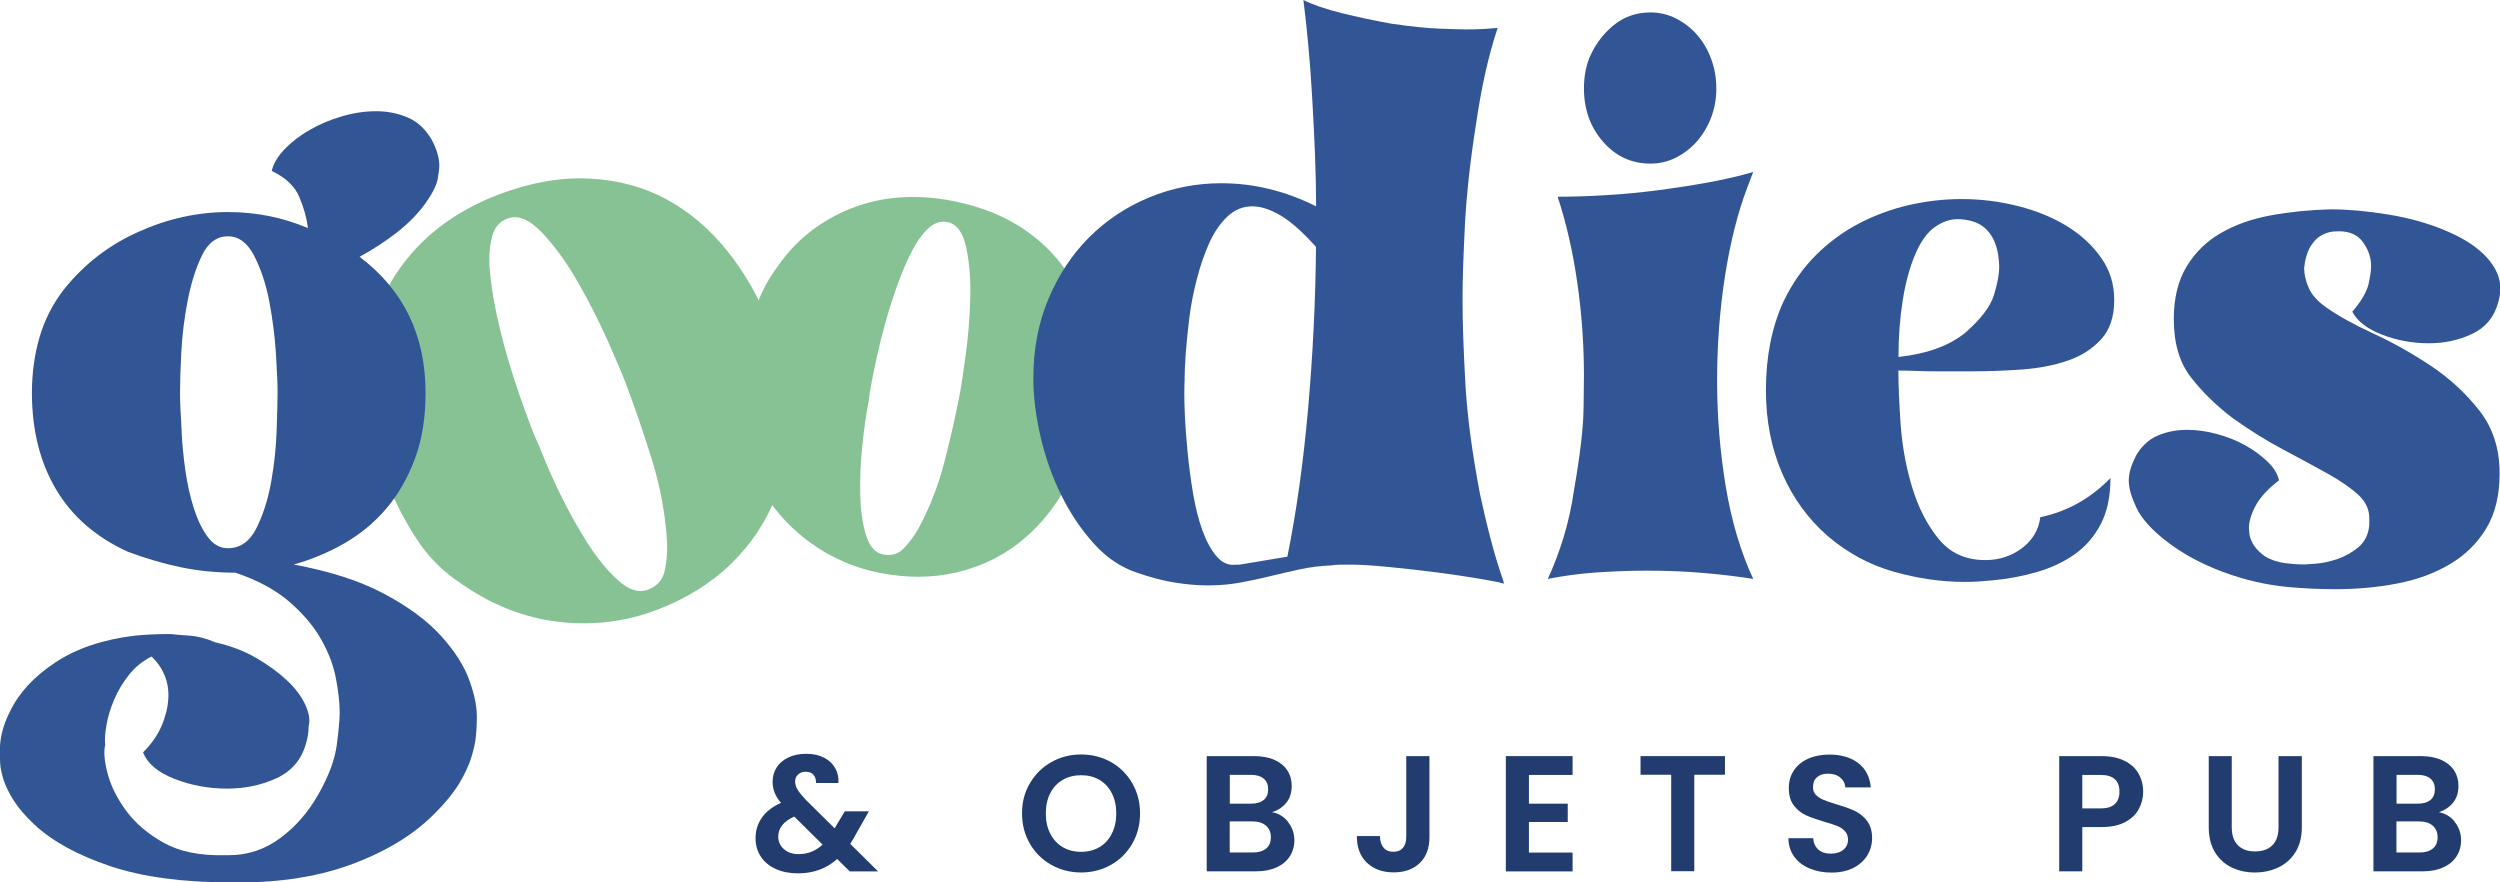
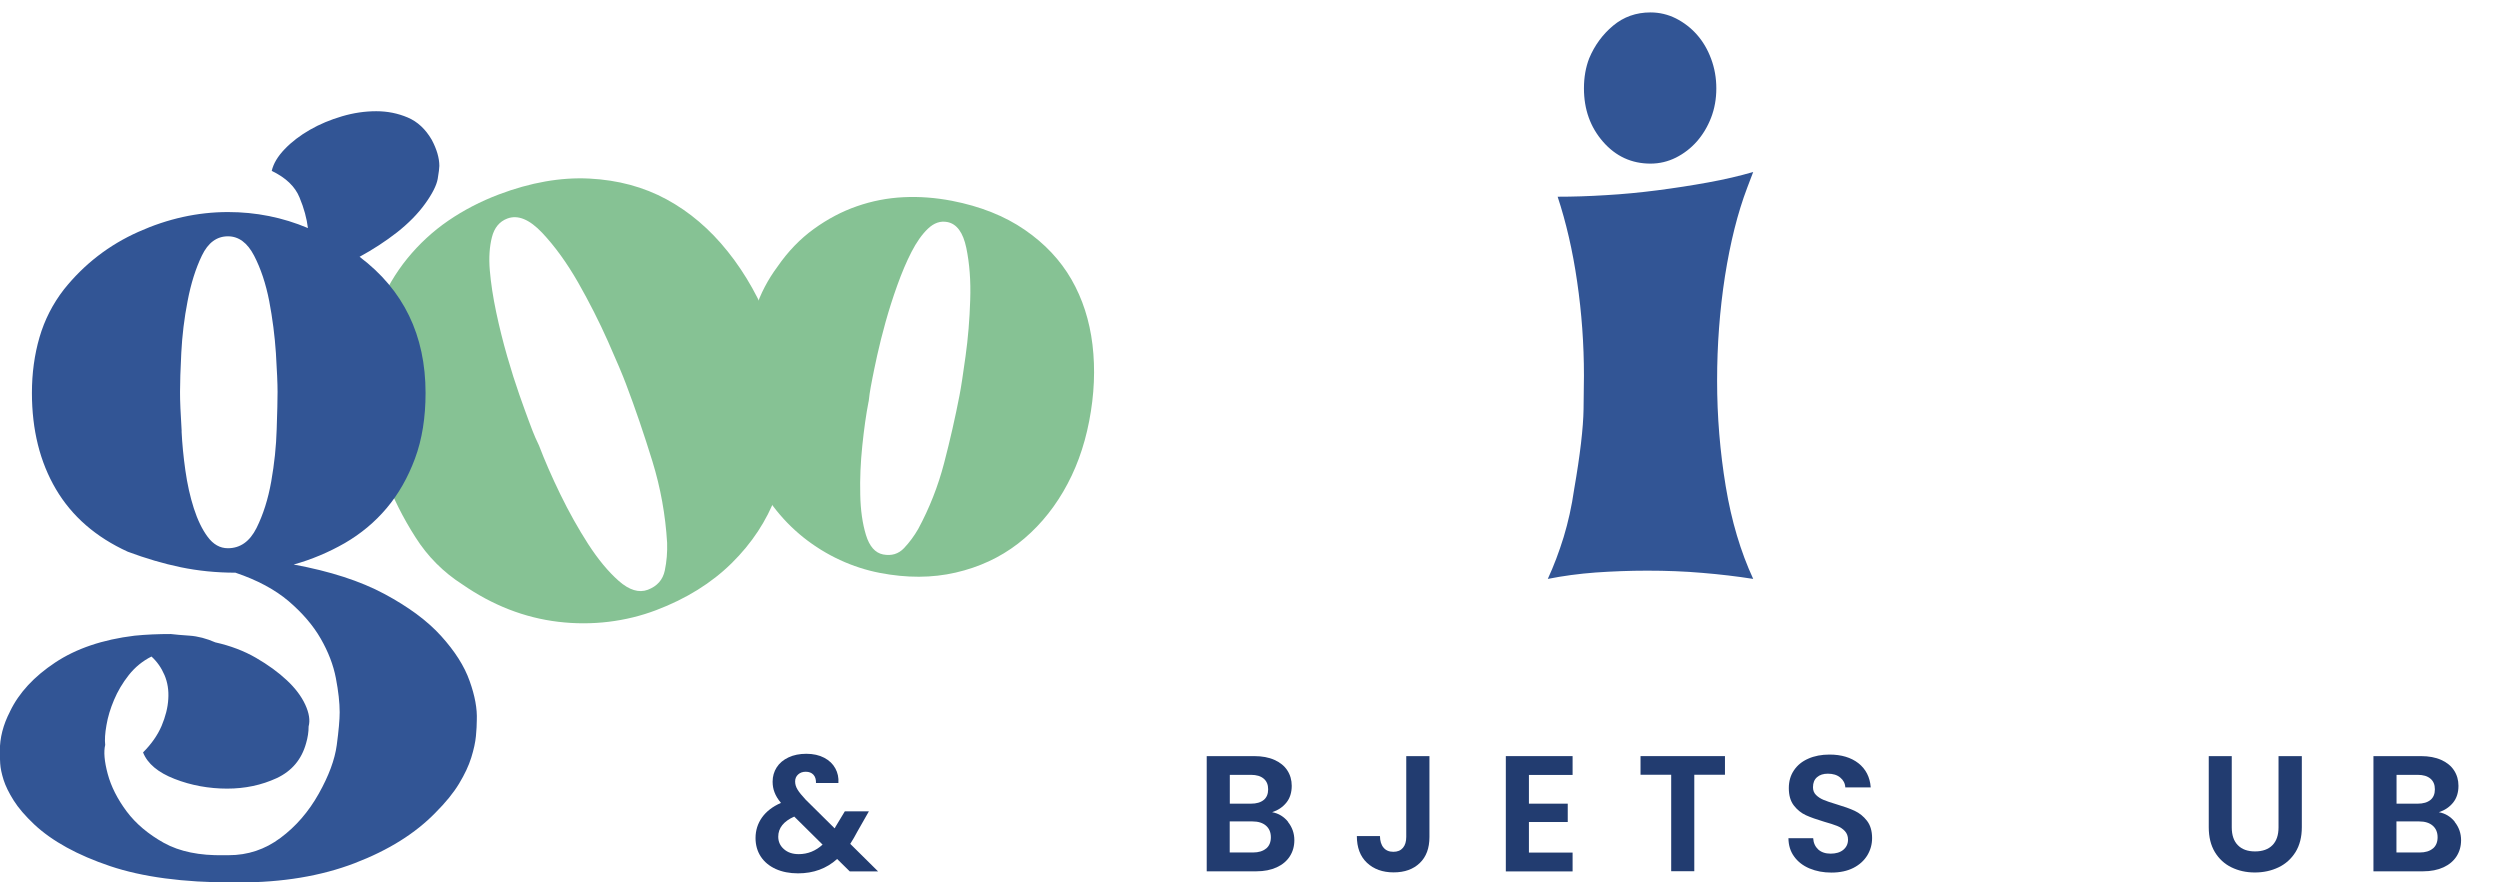
<svg xmlns="http://www.w3.org/2000/svg" id="Calque_1" viewBox="0 0 257.6 90.88">
  <defs>
    <style>.cls-1{fill:#325595;}.cls-2{fill:#223c70;}.cls-3{fill:#86c294;}</style>
  </defs>
  <path class="cls-3" d="M38.04,43.56c-.44-1.84-.57-3.73-.4-5.68,.12-2.25,.57-4.31,1.35-6.19,.78-1.88,1.77-3.57,2.99-5.07,1.22-1.49,2.62-2.79,4.21-3.88,1.59-1.09,3.33-1.99,5.2-2.7,3.28-1.24,6.4-1.79,9.34-1.64,2.94,.15,5.59,.86,7.95,2.14,2.36,1.28,4.47,3.07,6.31,5.38,1.85,2.31,3.35,5,4.51,8.06s1.74,5.96,1.81,8.88c.07,2.92-.38,5.67-1.35,8.24-.97,2.57-2.49,4.88-4.57,6.93s-4.67,3.66-7.78,4.84-6.59,1.62-10.09,1.2c-3.5-.42-6.78-1.71-9.86-3.84-1.97-1.26-3.59-2.88-4.85-4.87-1.27-1.98-2.32-4.08-3.16-6.29-.34-.91-.64-1.81-.89-2.72-.25-.91-.49-1.84-.72-2.79Zm17.52,2.4c.56,1.47,1.28,3.13,2.17,4.96,.89,1.83,1.85,3.54,2.87,5.13,1.03,1.59,2.08,2.86,3.16,3.81,1.08,.95,2.08,1.25,2.99,.91,.97-.37,1.55-1.03,1.75-1.98s.27-1.9,.24-2.86c-.17-2.85-.67-5.66-1.52-8.41-.85-2.75-1.75-5.41-2.72-7.96-.34-.91-.96-2.37-1.86-4.4-.9-2.02-1.93-4.05-3.08-6.07-1.16-2.02-2.39-3.72-3.7-5.11-1.31-1.38-2.5-1.87-3.59-1.46-.8,.3-1.33,.94-1.58,1.91-.25,.97-.33,2.12-.22,3.43s.33,2.76,.66,4.32c.33,1.56,.71,3.07,1.13,4.53,.42,1.46,.84,2.78,1.25,3.95,.41,1.17,.74,2.07,.97,2.69l.4,1.06c.16,.42,.39,.94,.68,1.54Z" />
  <path class="cls-3" d="M77.86,31.78c.51-1.53,1.26-2.97,2.25-4.3,1.09-1.58,2.34-2.87,3.75-3.89,1.41-1.02,2.88-1.8,4.44-2.34,1.55-.54,3.15-.85,4.8-.93,1.65-.08,3.31,.05,4.98,.37,2.94,.57,5.45,1.57,7.51,2.99,2.07,1.42,3.67,3.13,4.81,5.11,1.14,1.98,1.87,4.23,2.17,6.73,.3,2.51,.19,5.13-.34,7.87s-1.41,5.11-2.67,7.26c-1.26,2.15-2.82,3.94-4.67,5.37-1.86,1.43-3.99,2.42-6.42,2.98s-5.03,.57-7.82,.03-5.51-1.78-7.86-3.65c-2.35-1.88-4.16-4.28-5.43-7.21-.86-1.8-1.31-3.7-1.34-5.71-.03-2.01,.14-4,.52-5.98,.16-.81,.35-1.6,.58-2.37,.23-.77,.47-1.55,.73-2.35Zm11.64,9.59c-.26,1.32-.47,2.84-.65,4.57-.18,1.73-.25,3.4-.21,5.01,.03,1.61,.23,3,.59,4.18,.36,1.17,.95,1.84,1.76,2,.87,.17,1.59-.05,2.16-.65s1.05-1.26,1.46-1.97c1.16-2.15,2.05-4.41,2.67-6.79,.62-2.38,1.15-4.71,1.59-6.99,.16-.81,.36-2.15,.62-4.02,.26-1.87,.42-3.8,.48-5.79,.07-1.99-.07-3.77-.4-5.37-.33-1.59-.98-2.48-1.95-2.67-.72-.14-1.38,.09-2,.68-.62,.59-1.18,1.39-1.7,2.4s-1,2.15-1.46,3.43c-.46,1.28-.86,2.54-1.21,3.79-.35,1.25-.63,2.39-.86,3.42-.23,1.04-.39,1.83-.5,2.39l-.18,.95c-.07,.38-.14,.85-.2,1.42Z" />
-   <path class="cls-1" d="M106.48,38.9c0-2.95,.52-5.66,1.56-8.12,1.04-2.46,2.43-4.57,4.18-6.32,1.75-1.75,3.8-3.12,6.15-4.1,2.35-.98,4.84-1.48,7.47-1.48,3.34,0,6.59,.79,9.77,2.38,0-1.69-.04-3.53-.12-5.5-.08-1.97-.18-3.91-.29-5.83-.11-1.92-.25-3.73-.41-5.46-.16-1.72-.33-3.21-.49-4.47,.98,.49,2.3,.94,3.94,1.35,1.64,.41,3.39,.78,5.25,1.11,1.92,.27,3.51,.44,4.8,.49,1.28,.05,2.2,.08,2.75,.08,.6,0,1.18-.01,1.72-.04,.55-.03,1.07-.07,1.56-.12-.93,2.79-1.67,6.07-2.22,9.85-.6,3.77-.98,7.24-1.15,10.38-.16,3.15-.25,5.73-.25,7.75,0,2.35,.1,5.22,.29,8.62,.19,3.39,.7,7.22,1.52,11.49,.33,1.53,.68,3.04,1.07,4.51,.38,1.48,.82,2.93,1.31,4.35l.08,.33c-.28-.11-1.05-.27-2.34-.49-1.29-.22-2.76-.44-4.43-.66-1.67-.22-3.34-.41-5.01-.57-1.67-.16-2.97-.25-3.9-.25h-1.11c-.36,0-.7,.03-1.03,.08-1.15,.05-2.23,.19-3.24,.41-1.01,.22-2.02,.45-3.04,.7-1.01,.25-2.04,.47-3.08,.66-1.04,.19-2.16,.29-3.36,.29-1.04,0-2.16-.1-3.36-.29-1.2-.19-2.52-.53-3.94-1.03-1.64-.55-3.12-1.54-4.43-3-1.31-1.45-2.43-3.12-3.36-5.01-.93-1.89-1.64-3.9-2.13-6.03s-.74-4.16-.74-6.07Zm15.59,.16c-.05,.88-.05,1.97,0,3.28,.05,1.31,.15,2.69,.29,4.14,.14,1.45,.33,2.9,.57,4.35,.25,1.45,.57,2.74,.98,3.86,.41,1.12,.9,2.01,1.48,2.67,.57,.66,1.24,.93,2.01,.82h.33l4.92-.82c.93-4.6,1.64-9.66,2.13-15.18,.49-5.52,.77-11.11,.82-16.74-1.37-1.53-2.59-2.61-3.65-3.24-1.07-.63-2.04-.94-2.91-.94-.98,0-1.85,.36-2.59,1.07-.74,.71-1.35,1.61-1.85,2.71-.49,1.1-.92,2.33-1.27,3.69-.36,1.37-.62,2.71-.78,4.02-.16,1.31-.29,2.53-.37,3.65-.08,1.12-.12,2.01-.12,2.67Z" />
  <path class="cls-1" d="M159.49,59.64c.62-1.34,1.16-2.78,1.63-4.3,.46-1.52,.83-3.16,1.08-4.92,.62-3.57,.94-6.32,.97-8.25,.03-1.94,.04-3.09,.04-3.45,0-3.25-.23-6.48-.7-9.69-.46-3.2-1.14-6.12-2.01-8.76,1.55,0,3.2-.05,4.96-.16,1.76-.1,3.53-.27,5.31-.5s3.53-.5,5.23-.81c1.71-.31,3.25-.67,4.65-1.08l-.62,1.63c-.98,2.58-1.74,5.62-2.29,9.11-.54,3.49-.81,7.08-.81,10.77s.3,7.32,.89,10.89c.59,3.57,1.54,6.74,2.83,9.53-1.65-.26-3.4-.47-5.23-.62-1.83-.16-3.73-.23-5.7-.23-1.81,0-3.58,.07-5.31,.19-1.73,.13-3.37,.35-4.92,.66Zm4.26-53.63c.56-1.34,1.39-2.47,2.47-3.37,1.08-.9,2.36-1.36,3.85-1.36,.92,0,1.8,.21,2.62,.62,.82,.42,1.54,.97,2.16,1.67,.62,.7,1.1,1.52,1.46,2.48,.36,.96,.54,1.98,.54,3.06s-.18,2.09-.54,3.02c-.36,.93-.85,1.74-1.46,2.44-.62,.7-1.33,1.25-2.16,1.67-.82,.41-1.7,.62-2.62,.62-1.95,0-3.58-.75-4.89-2.25-1.31-1.5-1.97-3.33-1.97-5.5,0-1.14,.18-2.17,.54-3.1Z" />
-   <path class="cls-1" d="M183.75,31.12c.88-1.86,1.99-3.46,3.33-4.8,1.34-1.34,2.83-2.44,4.46-3.29,1.63-.85,3.34-1.48,5.15-1.9,1.81-.41,3.62-.62,5.42-.62,2.02,0,3.98,.25,5.89,.74,1.91,.49,3.59,1.19,5.04,2.09,1.45,.91,2.61,1.99,3.49,3.26,.88,1.27,1.32,2.7,1.32,4.3,0,1.71-.44,3.05-1.32,4.03-.88,.98-2.02,1.72-3.42,2.21-1.4,.49-2.98,.8-4.74,.93s-3.53,.19-5.29,.19h-3.5c-.73,0-1.43-.01-2.1-.04-.68-.03-1.3-.04-1.87-.04,0,1.5,.08,3.35,.23,5.54,.16,2.2,.54,4.34,1.17,6.43s1.53,3.88,2.72,5.35c1.19,1.47,2.8,2.21,4.82,2.21,1.45,0,2.72-.41,3.81-1.24,1.09-.83,1.71-1.89,1.87-3.18,2.75-.57,5.16-1.91,7.23-4.03,0,1.86-.32,3.42-.97,4.69-.65,1.27-1.53,2.3-2.63,3.1-1.11,.8-2.4,1.42-3.88,1.86-1.47,.44-3.04,.74-4.69,.89-.52,.05-1.01,.09-1.47,.12-.46,.03-.93,.04-1.39,.04-2.38,0-4.8-.35-7.29-1.05-2.48-.7-4.75-1.92-6.82-3.68-2.01-1.76-3.58-3.91-4.69-6.47-1.11-2.56-1.67-5.41-1.67-8.56,0-3.41,.59-6.43,1.78-9.07Zm11.86,5.66c2.92-.31,5.21-1.14,6.87-2.48,1.61-1.4,2.6-2.69,2.97-3.88s.55-2.17,.55-2.95c0-.36-.04-.79-.12-1.28-.08-.49-.22-.97-.43-1.43-.21-.47-.51-.88-.9-1.24-.39-.36-.9-.62-1.52-.78-.26-.05-.49-.09-.7-.12-.21-.03-.42-.04-.62-.04-.78,0-1.56,.27-2.34,.81-.78,.54-1.46,1.49-2.03,2.83-.57,1.34-1,2.93-1.29,4.77-.29,1.83-.43,3.76-.43,5.77Z" />
-   <path class="cls-1" d="M220.02,47.08c.57-1.03,1.32-1.76,2.25-2.17,.93-.41,1.96-.62,3.1-.62,.98,0,2,.14,3.06,.43,1.06,.28,2.03,.67,2.91,1.16,.88,.49,1.64,1.05,2.29,1.67,.65,.62,1.05,1.27,1.2,1.94-1.14,.88-1.94,1.74-2.4,2.6s-.7,1.64-.7,2.36c0,.05,.01,.22,.04,.5,.03,.28,.13,.61,.31,.97,.18,.36,.49,.74,.93,1.12,.44,.39,1.07,.69,1.9,.89,.83,.16,1.68,.23,2.56,.23,.1,0,.49-.03,1.16-.08,.67-.05,1.4-.21,2.17-.46,.77-.26,1.5-.66,2.17-1.2,.67-.54,1.06-1.3,1.16-2.29v-.54c.05-.98-.31-1.83-1.08-2.56-.78-.72-1.83-1.46-3.18-2.21-1.34-.75-2.87-1.58-4.57-2.48-1.71-.9-3.44-1.98-5.19-3.22-1.71-1.29-3.15-2.7-4.34-4.22-1.19-1.52-1.78-3.53-1.78-6.01,0-2.17,.44-3.98,1.32-5.43,.88-1.45,2.05-2.6,3.53-3.45,1.47-.85,3.19-1.46,5.15-1.82,1.96-.36,4.03-.57,6.2-.62,1.76,0,3.73,.18,5.93,.54,2.2,.36,4.2,.93,6.01,1.71,1.81,.77,3.18,1.68,4.11,2.71,.93,1.03,1.4,2.09,1.4,3.18,0,.46-.08,.96-.23,1.47-.41,1.5-1.3,2.57-2.67,3.22-1.37,.65-2.86,.97-4.46,.97-1.71,0-3.32-.3-4.84-.89-1.52-.59-2.54-1.38-3.06-2.36,.93-1.08,1.48-2.03,1.67-2.83,.18-.8,.27-1.43,.27-1.9,0-.83-.27-1.63-.81-2.4-.54-.78-1.38-1.16-2.52-1.16-.41,0-.72,.03-.93,.08-.62,.16-1.11,.43-1.47,.81-.36,.39-.62,.79-.78,1.2-.15,.41-.26,.79-.31,1.12-.05,.34-.08,.53-.08,.58,0,.62,.15,1.29,.46,2.02,.31,.72,.9,1.39,1.78,2.01,1.24,.88,2.87,1.78,4.88,2.71,2.01,.93,3.99,2.04,5.93,3.33,1.94,1.29,3.6,2.83,5,4.61,1.4,1.78,2.09,3.94,2.09,6.47,0,2.27-.46,4.17-1.39,5.7-.93,1.53-2.18,2.75-3.76,3.68-1.58,.93-3.38,1.59-5.42,1.98-2.04,.39-4.17,.58-6.39,.58-1.65,0-3.28-.08-4.88-.23-2.22-.21-4.44-.72-6.67-1.55-2.22-.83-4.13-1.86-5.74-3.1s-2.66-2.41-3.18-3.53c-.52-1.11-.78-2.03-.78-2.75,0-.78,.23-1.6,.7-2.48Z" />
  <g>
    <path class="cls-2" d="M87.55,89.78l-1.29-1.27c-1.1,.99-2.44,1.48-4.03,1.48-.87,0-1.64-.15-2.3-.45-.66-.3-1.18-.73-1.54-1.28-.36-.55-.54-1.19-.54-1.91,0-.78,.22-1.48,.66-2.11,.44-.62,1.09-1.13,1.96-1.51-.31-.37-.53-.73-.66-1.08-.14-.35-.2-.72-.2-1.11,0-.54,.14-1.03,.42-1.47,.28-.44,.69-.78,1.22-1.03,.53-.25,1.14-.37,1.84-.37s1.33,.14,1.84,.41,.89,.63,1.14,1.09c.25,.45,.36,.96,.32,1.51h-2.31c.01-.37-.08-.66-.27-.86-.19-.2-.45-.3-.78-.3s-.58,.09-.79,.28c-.21,.19-.31,.43-.31,.72s.08,.56,.25,.84,.45,.62,.83,1.03l2.99,2.96s.04-.04,.05-.07c.01-.02,.02-.05,.03-.07l.97-1.61h2.48l-1.19,2.09c-.23,.44-.47,.86-.73,1.26l2.87,2.84h-2.92Zm-2.79-2.75l-2.92-2.89c-1.1,.49-1.65,1.18-1.65,2.07,0,.51,.19,.94,.58,1.28,.39,.35,.9,.52,1.53,.52,.93,0,1.75-.33,2.47-.99Z" />
-     <path class="cls-2" d="M108.34,89.12c-.93-.52-1.67-1.24-2.21-2.17-.54-.92-.82-1.97-.82-3.14s.27-2.2,.82-3.12,1.28-1.65,2.21-2.17c.93-.52,1.95-.78,3.06-.78s2.14,.26,3.07,.78c.92,.52,1.65,1.24,2.19,2.17s.81,1.96,.81,3.12-.27,2.21-.81,3.14c-.54,.92-1.27,1.65-2.2,2.17-.93,.52-1.95,.78-3.06,.78s-2.13-.26-3.06-.78Zm4.95-1.83c.54-.32,.97-.78,1.27-1.39,.31-.6,.46-1.3,.46-2.09s-.15-1.49-.46-2.08c-.31-.6-.73-1.05-1.27-1.37s-1.17-.48-1.89-.48-1.35,.16-1.9,.48c-.55,.32-.98,.77-1.28,1.37-.31,.59-.46,1.29-.46,2.08s.15,1.49,.46,2.09,.73,1.06,1.28,1.39c.55,.32,1.18,.48,1.9,.48s1.34-.16,1.89-.48Z" />
    <path class="cls-2" d="M132.72,84.7c.43,.54,.65,1.17,.65,1.87,0,.63-.16,1.19-.47,1.67-.31,.48-.76,.86-1.35,1.13-.59,.27-1.29,.41-2.09,.41h-5.12v-11.87h4.9c.8,0,1.5,.13,2.08,.39,.58,.26,1.03,.62,1.33,1.09,.3,.46,.45,.99,.45,1.58,0,.69-.18,1.27-.55,1.73-.37,.46-.86,.79-1.47,.99,.67,.12,1.22,.46,1.65,1Zm-6-1.89h2.18c.57,0,1-.13,1.31-.38s.46-.62,.46-1.1-.15-.84-.46-1.1c-.31-.26-.74-.39-1.31-.39h-2.18v2.97Zm3.75,4.62c.32-.27,.48-.66,.48-1.16s-.17-.91-.51-1.2c-.34-.29-.8-.43-1.38-.43h-2.35v3.2h2.4c.58,0,1.03-.14,1.35-.41Z" />
    <path class="cls-2" d="M147.29,77.91v8.33c0,1.16-.33,2.05-1,2.69-.67,.64-1.56,.96-2.69,.96s-2.05-.33-2.75-.99c-.7-.66-1.04-1.58-1.04-2.75h2.38c.01,.51,.13,.91,.37,1.19,.23,.28,.57,.43,1.01,.43s.76-.14,.99-.41c.23-.27,.34-.65,.34-1.12v-8.33h2.4Z" />
    <path class="cls-2" d="M157.54,79.84v2.97h4v1.89h-4v3.15h4.5v1.94h-6.88v-11.88h6.88v1.94h-4.5Z" />
    <path class="cls-2" d="M177.74,77.91v1.92h-3.16v9.94h-2.38v-9.94h-3.16v-1.92h8.7Z" />
    <path class="cls-2" d="M186.44,89.48c-.66-.28-1.19-.69-1.57-1.22-.39-.53-.58-1.16-.59-1.89h2.55c.03,.49,.21,.87,.52,1.16,.31,.28,.74,.43,1.28,.43s.99-.13,1.31-.4c.32-.27,.48-.61,.48-1.05,0-.35-.11-.64-.32-.87-.21-.23-.48-.41-.81-.54-.32-.13-.77-.27-1.33-.43-.77-.23-1.4-.45-1.88-.67-.48-.22-.9-.56-1.24-1-.35-.45-.52-1.05-.52-1.79,0-.7,.17-1.31,.53-1.84s.84-.92,1.48-1.2c.63-.28,1.36-.42,2.18-.42,1.22,0,2.22,.3,2.98,.89,.76,.6,1.19,1.43,1.27,2.49h-2.62c-.02-.41-.2-.75-.52-1.01-.32-.27-.75-.4-1.28-.4-.46,0-.84,.12-1.11,.36-.28,.24-.42,.58-.42,1.04,0,.32,.1,.58,.31,.79,.21,.21,.47,.38,.78,.51,.31,.13,.75,.28,1.32,.45,.77,.23,1.4,.45,1.89,.68,.49,.23,.91,.57,1.26,1.02,.35,.45,.53,1.05,.53,1.79,0,.63-.16,1.22-.49,1.77-.33,.54-.81,.98-1.44,1.3-.63,.32-1.39,.48-2.26,.48-.83,0-1.57-.14-2.24-.42Z" />
-     <path class="cls-2" d="M220.38,83.37c-.3,.56-.77,1-1.41,1.34-.64,.34-1.45,.51-2.42,.51h-1.99v4.56h-2.38v-11.87h4.37c.92,0,1.7,.16,2.35,.48,.65,.32,1.13,.75,1.45,1.31,.32,.56,.48,1.18,.48,1.89,0,.63-.15,1.23-.45,1.78Zm-2.47-.52c.32-.3,.48-.72,.48-1.27,0-1.16-.65-1.73-1.94-1.73h-1.89v3.45h1.89c.66,0,1.14-.15,1.46-.45Z" />
    <path class="cls-2" d="M229.96,77.91v7.34c0,.8,.21,1.42,.63,1.84,.42,.43,1.01,.64,1.77,.64s1.37-.21,1.79-.64c.42-.42,.63-1.04,.63-1.84v-7.34h2.4v7.33c0,1.01-.22,1.86-.65,2.56-.44,.7-1.02,1.22-1.75,1.57-.73,.35-1.54,.53-2.44,.53s-1.69-.18-2.41-.53c-.72-.35-1.29-.88-1.71-1.57-.42-.7-.63-1.55-.63-2.56v-7.33h2.38Z" />
    <path class="cls-2" d="M252.94,84.7c.43,.54,.65,1.17,.65,1.87,0,.63-.16,1.19-.47,1.67-.31,.48-.76,.86-1.35,1.13-.59,.27-1.29,.41-2.09,.41h-5.12v-11.87h4.9c.8,0,1.5,.13,2.08,.39,.58,.26,1.03,.62,1.33,1.09,.3,.46,.45,.99,.45,1.58,0,.69-.18,1.27-.55,1.73-.37,.46-.86,.79-1.47,.99,.67,.12,1.22,.46,1.65,1Zm-6-1.89h2.18c.57,0,1-.13,1.31-.38s.46-.62,.46-1.1-.15-.84-.46-1.1c-.31-.26-.74-.39-1.31-.39h-2.18v2.97Zm3.75,4.62c.32-.27,.48-.66,.48-1.16s-.17-.91-.51-1.2c-.34-.29-.8-.43-1.38-.43h-2.35v3.2h2.4c.58,0,1.03-.14,1.35-.41Z" />
  </g>
  <path class="cls-1" d="M1.04,73.29c.92-1.91,2.47-3.58,4.64-5.02,2.17-1.44,4.89-2.37,8.19-2.77,.58-.06,1.18-.1,1.82-.13,.64-.03,1.27-.04,1.91-.04,.46,.06,1.11,.11,1.95,.17,.84,.06,1.72,.29,2.64,.69,1.56,.35,2.96,.88,4.2,1.6,1.24,.72,2.3,1.49,3.16,2.3,.87,.81,1.5,1.65,1.9,2.51,.4,.87,.52,1.62,.35,2.25,0,.58-.09,1.15-.26,1.73-.46,1.67-1.47,2.87-3.03,3.6-1.56,.72-3.26,1.08-5.11,1.08s-3.71-.33-5.41-1c-1.7-.66-2.79-1.57-3.25-2.73,.87-.87,1.5-1.78,1.91-2.73,.4-.95,.64-1.88,.69-2.77,.06-.9-.07-1.72-.39-2.47-.32-.75-.77-1.39-1.34-1.91-.92,.46-1.7,1.1-2.34,1.91-.64,.81-1.14,1.66-1.52,2.56-.38,.9-.64,1.76-.78,2.6-.15,.84-.19,1.52-.13,2.04-.17,.69-.09,1.69,.26,2.99s1,2.58,1.95,3.86c.95,1.27,2.24,2.35,3.85,3.25,1.62,.89,3.67,1.31,6.15,1.26h.52c1.96,0,3.74-.59,5.33-1.78,1.59-1.18,2.9-2.7,3.94-4.55,1.04-1.85,1.66-3.52,1.86-5.02,.2-1.5,.3-2.63,.3-3.38,0-.98-.13-2.15-.39-3.51-.26-1.36-.78-2.71-1.56-4.07-.78-1.36-1.88-2.64-3.29-3.85-1.42-1.21-3.25-2.19-5.5-2.95-1.96,0-3.84-.19-5.63-.56-1.79-.37-3.61-.91-5.46-1.6-3.29-1.5-5.76-3.65-7.41-6.45-1.65-2.8-2.47-6.11-2.47-9.92,0-2.02,.26-3.93,.78-5.72,.52-1.79,1.36-3.44,2.52-4.94,2.08-2.6,4.64-4.58,7.67-5.93,3.03-1.36,6.11-2.04,9.23-2.04,2.89,0,5.63,.55,8.24,1.65-.12-.98-.4-2.04-.87-3.16-.46-1.13-1.42-2.04-2.86-2.73,.17-.75,.62-1.5,1.34-2.25,.72-.75,1.59-1.41,2.6-1.99s2.12-1.04,3.31-1.39c1.19-.35,2.36-.52,3.52-.52s2.24,.22,3.25,.65c1.01,.43,1.83,1.2,2.47,2.3,.52,.98,.78,1.88,.78,2.69,0,.23-.06,.68-.17,1.34-.12,.66-.55,1.52-1.3,2.56-.75,1.04-1.72,2.02-2.9,2.95-1.18,.92-2.47,1.76-3.85,2.51,4.53,3.41,6.8,8.09,6.8,14.03,0,2.54-.36,4.79-1.09,6.76-.73,1.96-1.7,3.67-2.92,5.11-1.22,1.45-2.66,2.64-4.31,3.6-1.66,.95-3.41,1.69-5.27,2.21,3.75,.69,6.87,1.7,9.35,3.03,2.48,1.33,4.43,2.77,5.84,4.33,1.41,1.56,2.4,3.1,2.94,4.64,.55,1.53,.79,2.87,.74,4.03,0,.46-.03,1.01-.09,1.65-.06,.64-.22,1.37-.48,2.21-.26,.84-.68,1.73-1.26,2.69s-1.39,1.95-2.43,2.99c-2.08,2.14-4.85,3.87-8.32,5.2-3.47,1.33-7.45,1.99-11.96,1.99h-.61c-5.08,0-9.3-.56-12.65-1.69-3.35-1.13-5.95-2.56-7.8-4.29-.92-.87-1.63-1.69-2.12-2.47-.49-.78-.84-1.49-1.04-2.12-.2-.64-.32-1.2-.35-1.69-.03-.49-.04-.91-.04-1.26,0-1.39,.35-2.74,1.04-4.07Zm17.67-28.85c.06,1.27,.19,2.61,.39,4.03,.2,1.42,.49,2.71,.87,3.9,.38,1.18,.85,2.17,1.43,2.95,.58,.78,1.27,1.17,2.08,1.17,1.27,0,2.25-.69,2.95-2.08,.69-1.39,1.2-2.99,1.52-4.81,.32-1.82,.51-3.61,.56-5.37,.06-1.76,.09-3.05,.09-3.85,0-.87-.06-2.19-.17-3.99-.12-1.79-.35-3.58-.69-5.37-.35-1.79-.87-3.35-1.56-4.68-.69-1.33-1.59-1.99-2.69-1.99-1.16,0-2.05,.66-2.69,1.99-.64,1.33-1.13,2.89-1.47,4.68-.35,1.79-.56,3.57-.65,5.33s-.13,3.1-.13,4.03c0,.46,.01,1.03,.04,1.69,.03,.66,.07,1.46,.13,2.38Z" />
</svg>